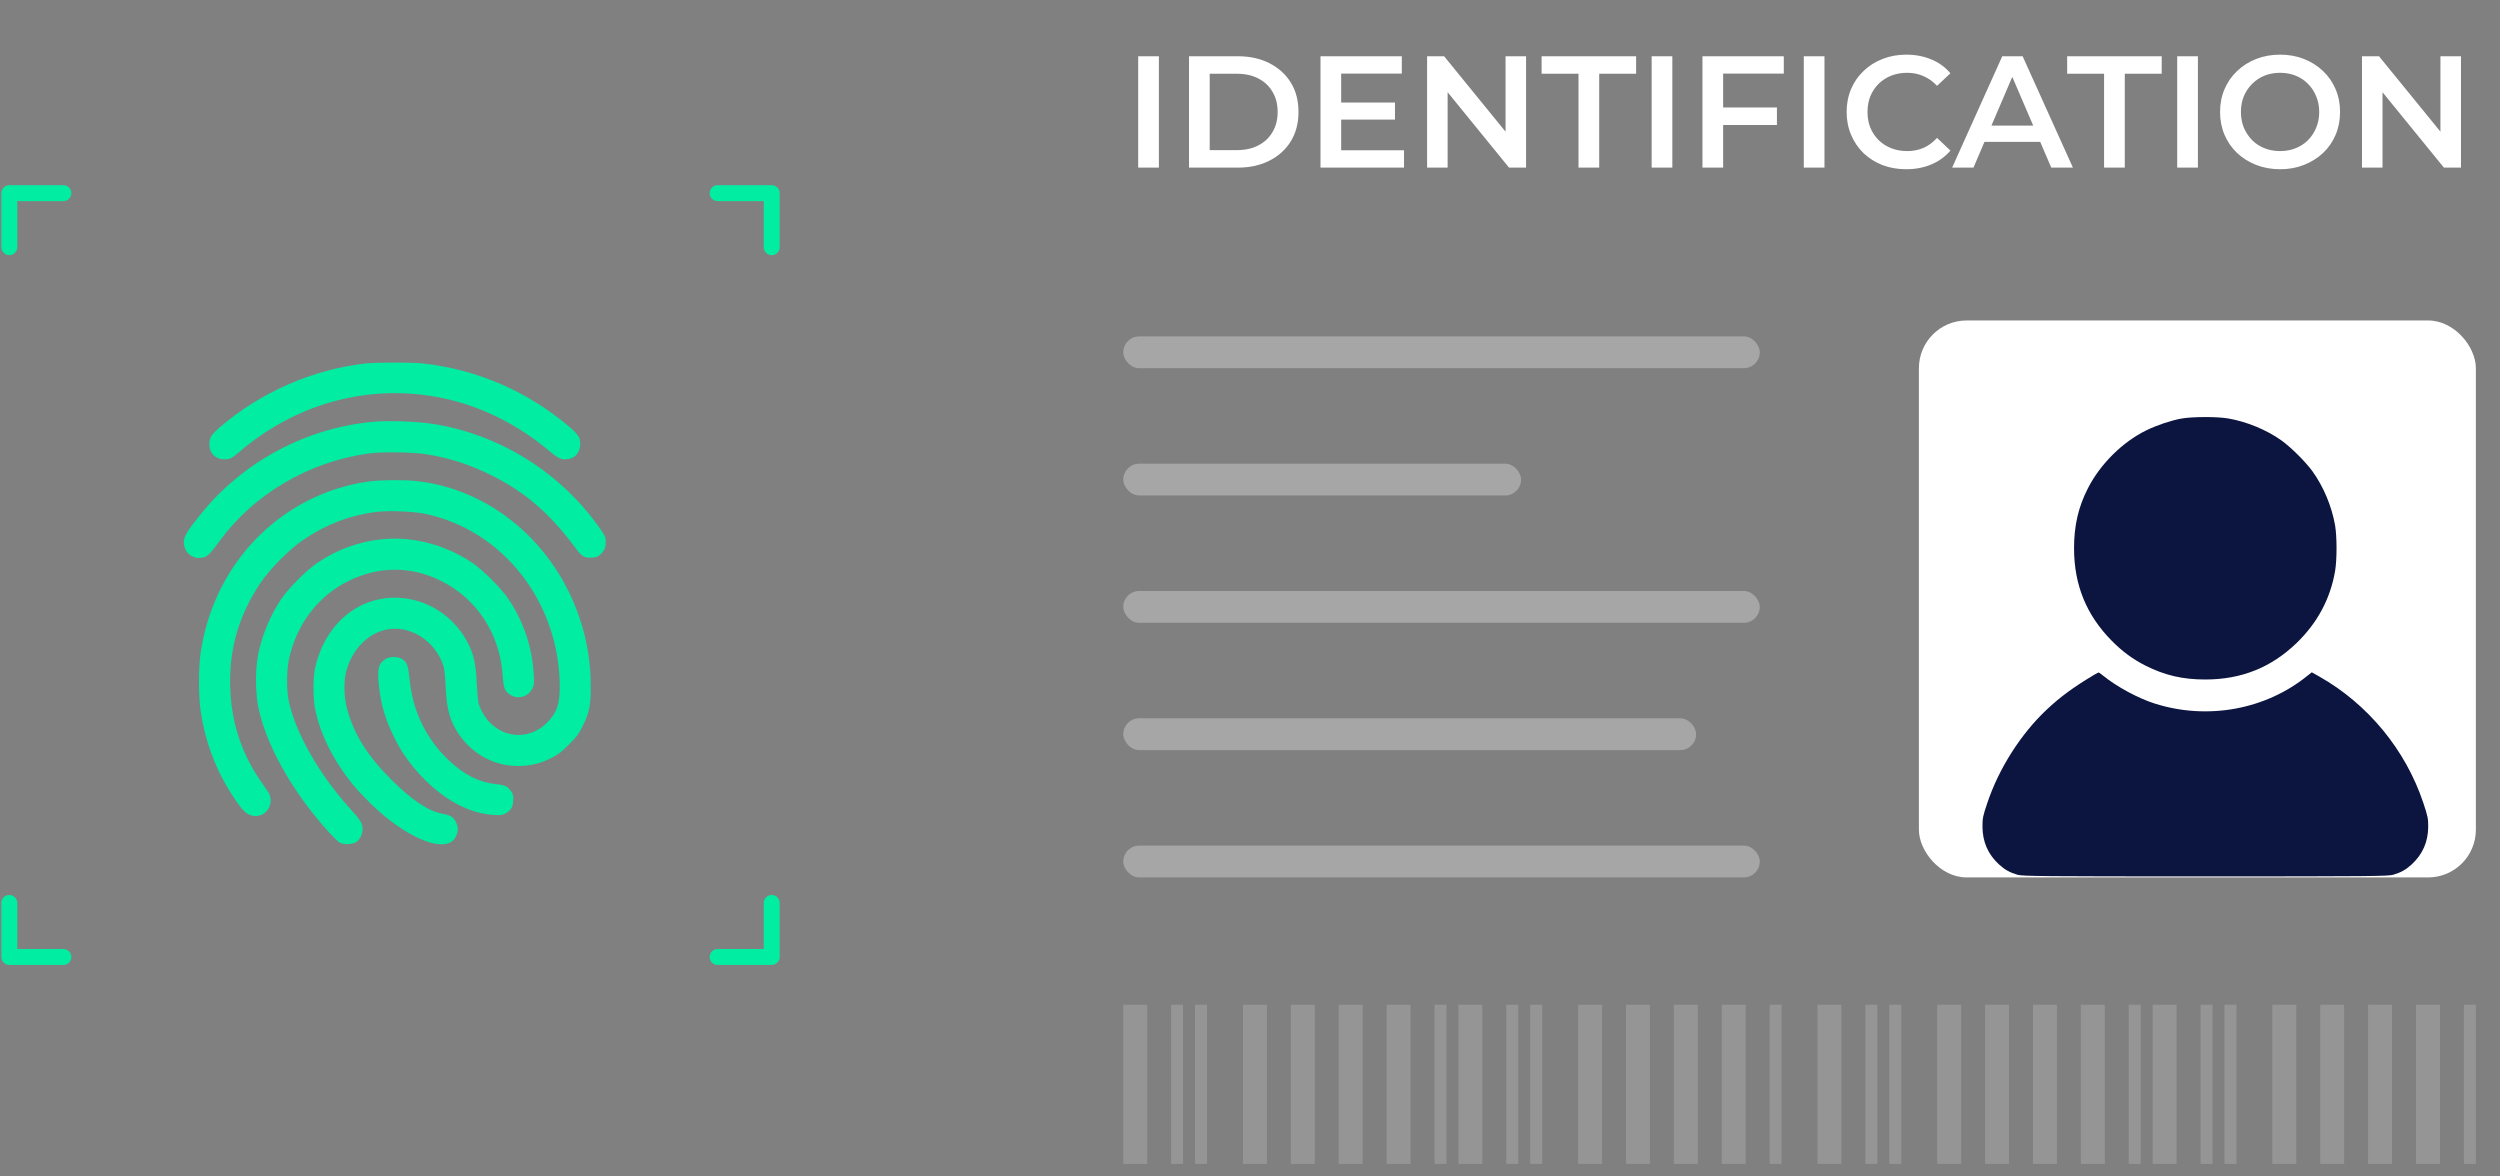
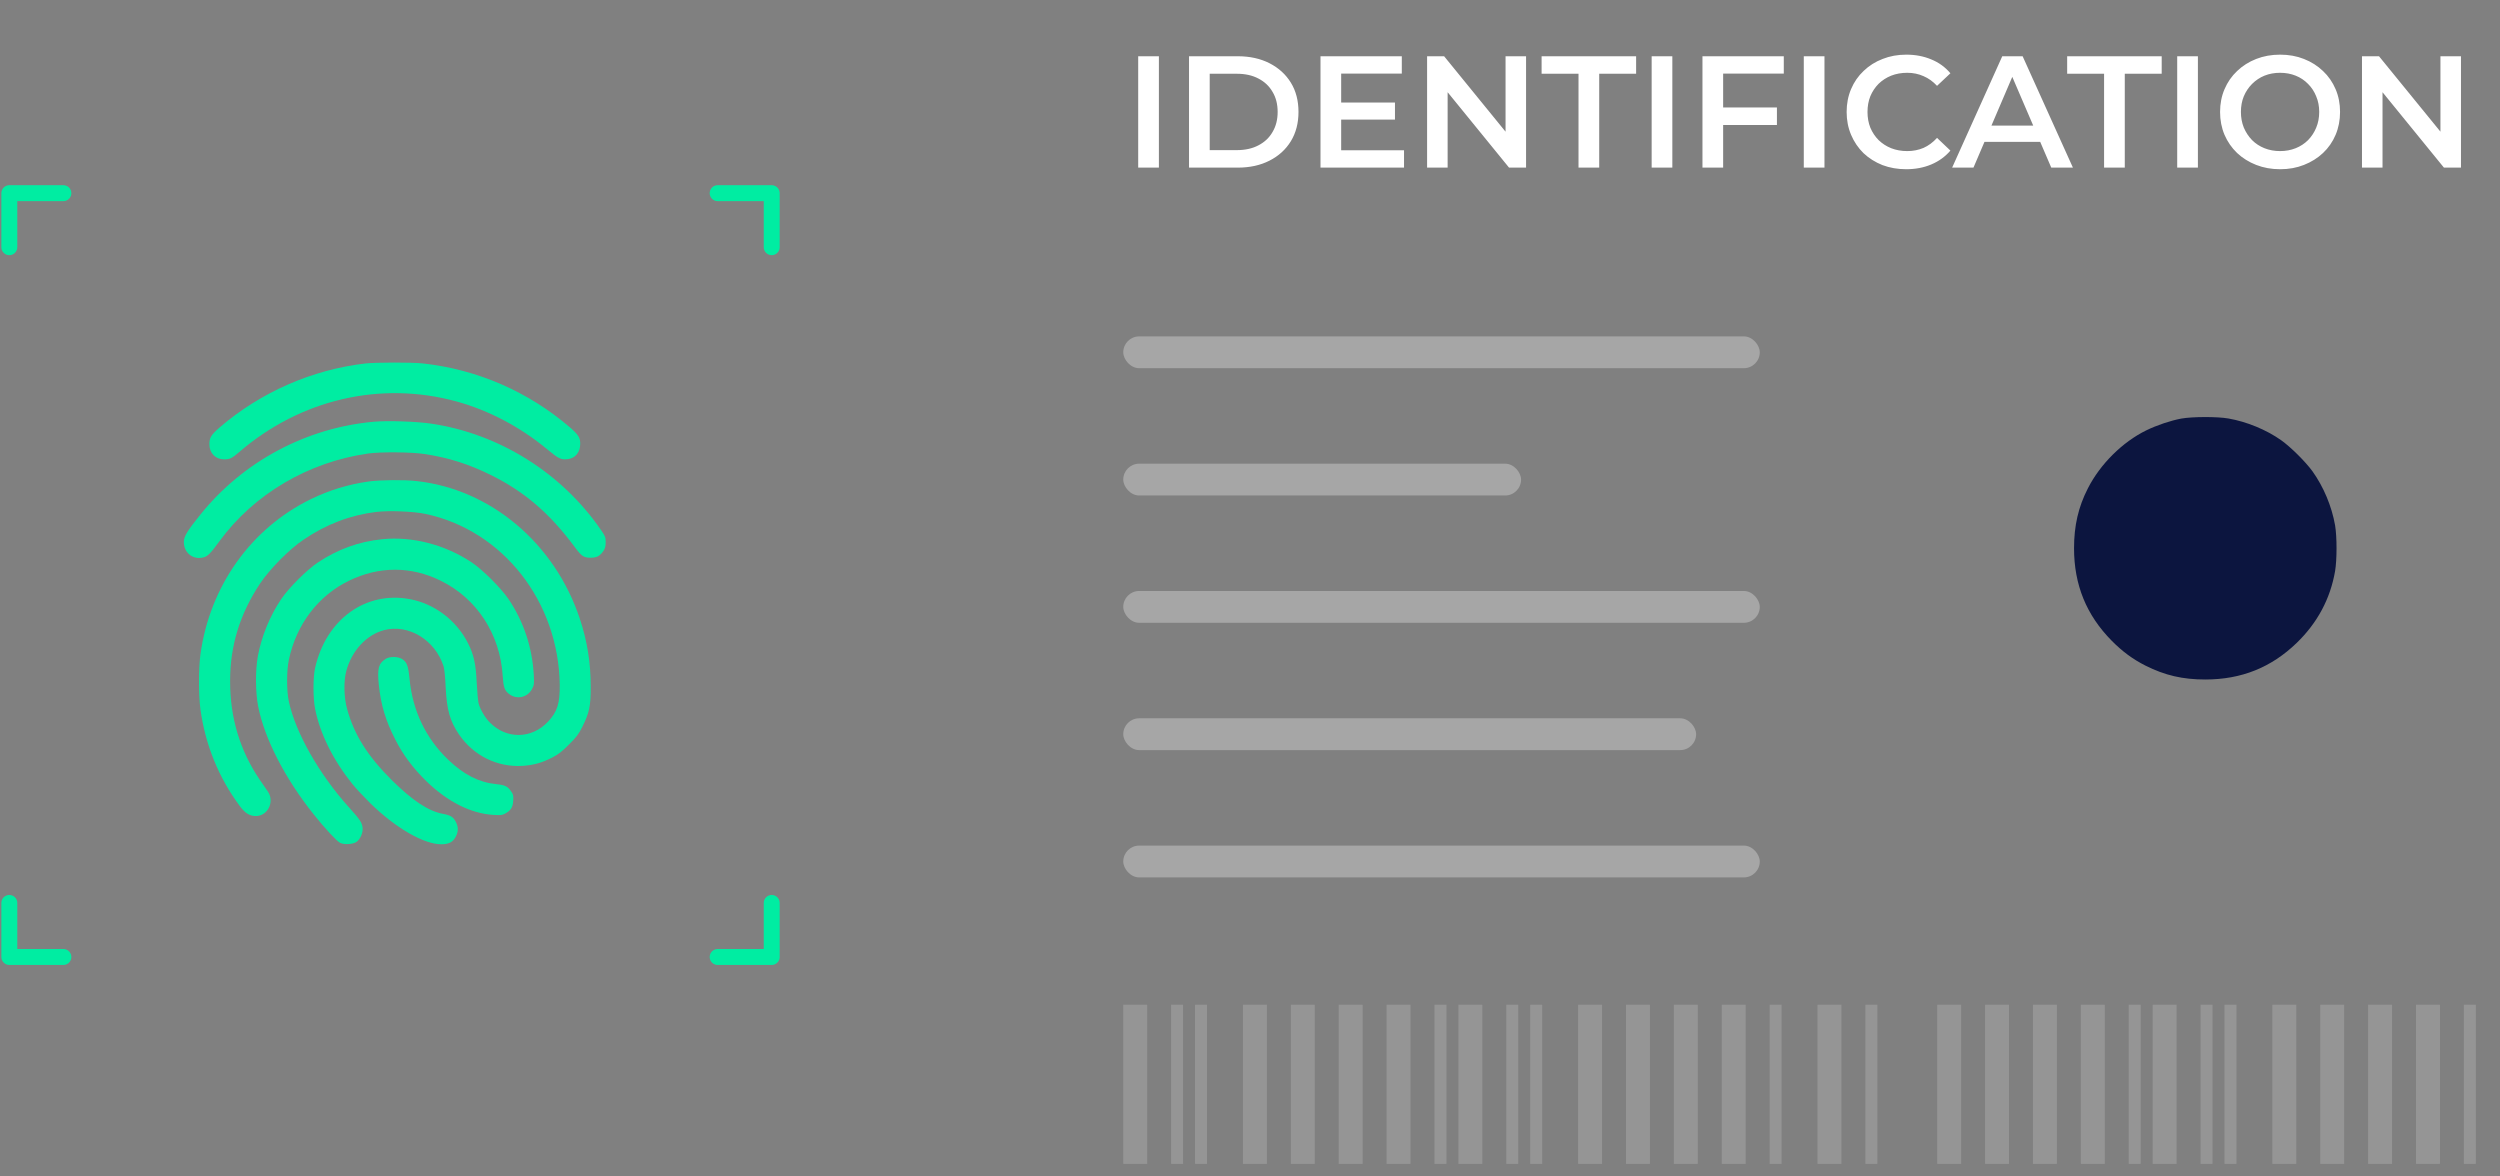
<svg xmlns="http://www.w3.org/2000/svg" width="136" height="64" viewBox="0 0 136 64" fill="none">
  <rect x="0" y="0" width="136" height="64" fill="#808080" stroke="none" />
  <path d="M3.448 52.06H0.507V49.119" stroke="#00EDA2" stroke-width="0.866" stroke-linecap="round" stroke-linejoin="round" />
  <path d="M3.448 10.508H0.507V13.448" stroke="#00EDA2" stroke-width="0.866" stroke-linecap="round" stroke-linejoin="round" />
  <path d="M39.04 10.508H41.981V13.448" stroke="#00EDA2" stroke-width="0.866" stroke-linecap="round" stroke-linejoin="round" />
  <path d="M39.04 52.06H41.981V49.119" stroke="#00EDA2" stroke-width="0.866" stroke-linecap="round" stroke-linejoin="round" />
  <path d="M61.918 9.119V3.06H63.044V9.119H61.918ZM64.683 9.119V3.06H67.332C67.99 3.06 68.567 3.187 69.063 3.441C69.559 3.695 69.946 4.047 70.223 4.497C70.5 4.947 70.638 5.478 70.638 6.09C70.638 6.696 70.5 7.226 70.223 7.682C69.946 8.133 69.559 8.485 69.063 8.738C68.567 8.992 67.99 9.119 67.332 9.119H64.683ZM65.808 8.167H67.28C67.736 8.167 68.128 8.081 68.457 7.907C68.792 7.734 69.049 7.492 69.227 7.18C69.412 6.869 69.504 6.505 69.504 6.09C69.504 5.668 69.412 5.305 69.227 4.999C69.049 4.687 68.792 4.445 68.457 4.272C68.128 4.098 67.736 4.012 67.28 4.012H65.808V8.167ZM72.873 5.579H75.886V6.505H72.873V5.579ZM72.96 8.176H76.379V9.119H71.835V3.06H76.258V4.003H72.96V8.176ZM77.634 9.119V3.06H78.56L82.36 7.726H81.902V3.06H83.018V9.119H82.092L78.292 4.453H78.751V9.119H77.634ZM85.871 9.119V4.012H83.863V3.06H89.005V4.012H86.997V9.119H85.871ZM89.85 9.119V3.06H90.975V9.119H89.85ZM93.644 5.847H96.665V6.799H93.644V5.847ZM93.739 9.119H92.614V3.06H97.038V4.003H93.739V9.119ZM98.126 9.119V3.06H99.251V9.119H98.126ZM103.695 9.206C103.233 9.206 102.803 9.131 102.405 8.981C102.013 8.825 101.669 8.609 101.375 8.332C101.087 8.049 100.861 7.717 100.7 7.336C100.538 6.955 100.457 6.54 100.457 6.09C100.457 5.639 100.538 5.224 100.7 4.843C100.861 4.462 101.089 4.133 101.384 3.856C101.678 3.573 102.021 3.357 102.414 3.207C102.806 3.051 103.236 2.973 103.704 2.973C104.2 2.973 104.653 3.06 105.063 3.233C105.473 3.4 105.819 3.651 106.102 3.986L105.375 4.67C105.155 4.433 104.91 4.257 104.639 4.142C104.367 4.021 104.073 3.96 103.756 3.96C103.438 3.96 103.147 4.012 102.881 4.116C102.622 4.22 102.394 4.367 102.197 4.557C102.007 4.748 101.857 4.973 101.747 5.233C101.643 5.492 101.592 5.778 101.592 6.09C101.592 6.401 101.643 6.687 101.747 6.947C101.857 7.206 102.007 7.431 102.197 7.622C102.394 7.812 102.622 7.959 102.881 8.063C103.147 8.167 103.438 8.219 103.756 8.219C104.073 8.219 104.367 8.161 104.639 8.046C104.91 7.925 105.155 7.743 105.375 7.501L106.102 8.193C105.819 8.522 105.473 8.773 105.063 8.946C104.653 9.119 104.197 9.206 103.695 9.206ZM106.196 9.119L108.923 3.06H110.031L112.767 9.119H111.589L109.243 3.657H109.693L107.356 9.119H106.196ZM107.451 7.717L107.754 6.834H111.027L111.33 7.717H107.451ZM114.462 9.119V4.012H112.454V3.06H117.596V4.012H115.588V9.119H114.462ZM118.44 9.119V3.06H119.566V9.119H118.44ZM124.044 9.206C123.571 9.206 123.135 9.128 122.737 8.972C122.339 8.816 121.993 8.6 121.698 8.323C121.404 8.04 121.176 7.711 121.014 7.336C120.853 6.955 120.772 6.54 120.772 6.09C120.772 5.639 120.853 5.227 121.014 4.852C121.176 4.471 121.404 4.142 121.698 3.865C121.993 3.582 122.339 3.363 122.737 3.207C123.135 3.051 123.568 2.973 124.036 2.973C124.509 2.973 124.942 3.051 125.334 3.207C125.732 3.363 126.079 3.582 126.373 3.865C126.667 4.142 126.895 4.471 127.057 4.852C127.218 5.227 127.299 5.639 127.299 6.09C127.299 6.54 127.218 6.955 127.057 7.336C126.895 7.717 126.667 8.046 126.373 8.323C126.079 8.6 125.732 8.816 125.334 8.972C124.942 9.128 124.512 9.206 124.044 9.206ZM124.036 8.219C124.341 8.219 124.624 8.167 124.884 8.063C125.144 7.959 125.369 7.812 125.559 7.622C125.75 7.426 125.897 7.2 126.001 6.947C126.11 6.687 126.165 6.401 126.165 6.09C126.165 5.778 126.11 5.495 126.001 5.241C125.897 4.981 125.75 4.756 125.559 4.566C125.369 4.37 125.144 4.22 124.884 4.116C124.624 4.012 124.341 3.96 124.036 3.96C123.73 3.96 123.447 4.012 123.187 4.116C122.933 4.22 122.708 4.37 122.512 4.566C122.322 4.756 122.172 4.981 122.062 5.241C121.958 5.495 121.906 5.778 121.906 6.09C121.906 6.395 121.958 6.678 122.062 6.938C122.172 7.198 122.322 7.426 122.512 7.622C122.702 7.812 122.928 7.959 123.187 8.063C123.447 8.167 123.73 8.219 124.036 8.219ZM128.492 9.119V3.06H129.418L133.219 7.726H132.76V3.06H133.877V9.119H132.95L129.15 4.453H129.609V9.119H128.492Z" fill="white" />
  <rect opacity="0.3" x="61.105" y="18.299" width="34.627" height="1.731" rx="0.866" fill="white" />
  <rect opacity="0.3" x="61.105" y="25.224" width="21.642" height="1.731" rx="0.866" fill="white" />
  <rect opacity="0.3" x="61.105" y="32.149" width="34.627" height="1.731" rx="0.866" fill="white" />
  <rect opacity="0.3" x="61.105" y="39.075" width="31.164" height="1.731" rx="0.866" fill="white" />
  <rect opacity="0.3" x="61.105" y="46" width="34.627" height="1.731" rx="0.866" fill="white" />
-   <rect x="104.388" y="17.433" width="30.299" height="30.299" rx="2.597" fill="white" />
  <path d="M118.665 22.77C118.096 22.876 117.337 23.127 116.745 23.418C115.462 24.048 114.251 25.248 113.582 26.564C113.063 27.574 112.828 28.595 112.828 29.823C112.828 31.815 113.498 33.461 114.882 34.861C115.462 35.447 116.026 35.86 116.706 36.206C117.772 36.741 118.737 36.965 119.97 36.965C121.929 36.965 123.558 36.312 124.942 34.973C126.069 33.879 126.766 32.579 127.028 31.073C127.134 30.448 127.134 29.198 127.028 28.573C126.844 27.535 126.403 26.481 125.795 25.633C125.421 25.119 124.607 24.31 124.094 23.948C123.29 23.378 122.219 22.938 121.22 22.765C120.612 22.659 119.262 22.664 118.665 22.77Z" fill="#0C153F" />
-   <path d="M113.944 36.697C112.817 37.366 112.086 37.902 111.333 38.611C109.933 39.927 108.733 41.813 108.108 43.688C107.868 44.391 107.846 44.519 107.846 44.971C107.852 45.791 108.142 46.467 108.739 47.019C109.057 47.309 109.319 47.46 109.754 47.588C110.028 47.666 111.021 47.677 119.97 47.677C128.92 47.677 129.913 47.666 130.186 47.588C130.622 47.46 130.884 47.309 131.202 47.019C131.799 46.461 132.089 45.791 132.095 44.971C132.095 44.519 132.067 44.391 131.832 43.688C130.873 40.798 128.814 38.298 126.169 36.803L125.762 36.574L125.527 36.758C123.245 38.611 120.076 39.185 117.208 38.27C116.321 37.991 115.138 37.349 114.413 36.758C114.285 36.658 114.173 36.574 114.162 36.58C114.151 36.58 114.05 36.635 113.944 36.697Z" fill="#0C153F" />
  <g opacity="0.4">
    <rect opacity="0.5" x="61.105" y="54.657" width="1.302" height="8.657" fill="#EDEDED" />
    <rect opacity="0.5" x="67.616" y="54.657" width="1.302" height="8.657" fill="#EDEDED" />
    <rect opacity="0.5" x="70.221" y="54.657" width="1.302" height="8.657" fill="#EDEDED" />
    <rect opacity="0.5" x="72.826" y="54.657" width="1.302" height="8.657" fill="#EDEDED" />
    <rect opacity="0.5" x="75.43" y="54.657" width="1.302" height="8.657" fill="#EDEDED" />
    <rect opacity="0.5" x="63.709" y="54.657" width="0.651" height="8.657" fill="#EDEDED" />
    <rect opacity="0.5" x="65.011" y="54.657" width="0.651" height="8.657" fill="#EDEDED" />
    <rect opacity="0.5" x="78.035" y="54.657" width="0.651" height="8.657" fill="#EDEDED" />
    <rect opacity="0.5" x="79.337" y="54.657" width="1.302" height="8.657" fill="#EDEDED" />
    <rect opacity="0.5" x="85.849" y="54.657" width="1.302" height="8.657" fill="#EDEDED" />
    <rect opacity="0.5" x="88.454" y="54.657" width="1.302" height="8.657" fill="#EDEDED" />
    <rect opacity="0.5" x="91.058" y="54.657" width="1.302" height="8.657" fill="#EDEDED" />
    <rect opacity="0.5" x="93.663" y="54.657" width="1.302" height="8.657" fill="#EDEDED" />
    <rect opacity="0.5" x="81.942" y="54.657" width="0.651" height="8.657" fill="#EDEDED" />
    <rect opacity="0.5" x="83.244" y="54.657" width="0.651" height="8.657" fill="#EDEDED" />
    <rect opacity="0.5" x="96.268" y="54.657" width="0.651" height="8.657" fill="#EDEDED" />
    <rect opacity="0.5" x="98.872" y="54.657" width="1.302" height="8.657" fill="#EDEDED" />
    <rect opacity="0.5" x="105.384" y="54.657" width="1.302" height="8.657" fill="#EDEDED" />
    <rect opacity="0.5" x="107.989" y="54.657" width="1.302" height="8.657" fill="#EDEDED" />
    <rect opacity="0.5" x="110.593" y="54.657" width="1.302" height="8.657" fill="#EDEDED" />
    <rect opacity="0.5" x="113.198" y="54.657" width="1.302" height="8.657" fill="#EDEDED" />
    <rect opacity="0.5" x="101.477" y="54.657" width="0.651" height="8.657" fill="#EDEDED" />
-     <rect opacity="0.5" x="102.779" y="54.657" width="0.651" height="8.657" fill="#EDEDED" />
    <rect opacity="0.5" x="115.803" y="54.657" width="0.651" height="8.657" fill="#EDEDED" />
    <rect opacity="0.5" x="117.105" y="54.657" width="1.302" height="8.657" fill="#EDEDED" />
    <rect opacity="0.5" x="123.617" y="54.657" width="1.302" height="8.657" fill="#EDEDED" />
    <rect opacity="0.5" x="126.221" y="54.657" width="1.302" height="8.657" fill="#EDEDED" />
    <rect opacity="0.5" x="128.826" y="54.657" width="1.302" height="8.657" fill="#EDEDED" />
    <rect opacity="0.5" x="131.431" y="54.657" width="1.302" height="8.657" fill="#EDEDED" />
    <rect opacity="0.5" x="119.71" y="54.657" width="0.651" height="8.657" fill="#EDEDED" />
    <rect opacity="0.5" x="121.012" y="54.657" width="0.651" height="8.657" fill="#EDEDED" />
    <rect opacity="0.5" x="134.035" y="54.657" width="0.651" height="8.657" fill="#EDEDED" />
  </g>
  <path d="M20.082 26.189C18.95 26.348 17.921 26.66 16.892 27.162C13.645 28.755 11.418 31.888 10.906 35.585C10.799 36.364 10.799 37.833 10.906 38.606C11.172 40.521 11.894 42.298 13.041 43.844C13.333 44.239 13.579 44.392 13.917 44.392C14.562 44.392 14.946 43.624 14.582 43.076C14.501 42.964 14.291 42.651 14.111 42.39C13.046 40.808 12.514 39.036 12.519 37.044C12.519 35.114 13.046 33.409 14.147 31.745C14.675 30.956 15.745 29.871 16.518 29.354C17.762 28.514 19.047 28.023 20.476 27.848C21.177 27.767 22.483 27.818 23.143 27.956C27.352 28.847 30.389 32.718 30.45 37.254C30.46 38.268 30.317 38.724 29.81 39.262C28.919 40.204 27.567 40.224 26.656 39.313C26.395 39.057 26.139 38.621 26.037 38.273C26.006 38.161 25.96 37.654 25.934 37.147C25.888 36.133 25.78 35.631 25.468 35.007C24.843 33.757 23.645 32.846 22.304 32.595C19.887 32.139 17.742 33.691 17.143 36.328C17.025 36.834 17.025 37.987 17.143 38.57C17.414 39.927 18.131 41.366 19.191 42.677C19.375 42.902 19.805 43.363 20.153 43.706C21.531 45.047 23.051 45.928 24.009 45.928C24.413 45.928 24.639 45.81 24.792 45.519C24.936 45.247 24.941 45.001 24.808 44.73C24.664 44.443 24.521 44.351 24.075 44.269C23.297 44.121 22.427 43.542 21.321 42.446C20.005 41.141 19.267 39.973 18.884 38.575C18.709 37.946 18.689 37.05 18.837 36.507C19.134 35.396 19.938 34.53 20.891 34.279C22.227 33.931 23.671 34.812 24.132 36.251C24.173 36.384 24.224 36.865 24.244 37.377C24.306 38.627 24.475 39.221 24.966 39.948C25.75 41.1 27.04 41.745 28.417 41.663C29.017 41.627 29.477 41.499 30.056 41.202C30.373 41.038 30.578 40.88 30.952 40.501C31.367 40.091 31.479 39.938 31.684 39.528C32.058 38.78 32.14 38.391 32.135 37.372C32.135 36.036 31.945 34.873 31.541 33.655C30.174 29.543 26.677 26.604 22.647 26.169C21.986 26.092 20.701 26.108 20.082 26.189Z" fill="#00EDA2" />
  <path d="M19.891 19.771C16.988 20.104 14.187 21.333 11.96 23.243C11.483 23.658 11.391 23.806 11.391 24.17C11.391 24.656 11.724 24.989 12.2 24.989C12.497 24.989 12.62 24.933 13.014 24.59C16.348 21.722 20.705 20.708 24.837 21.84C26.599 22.326 28.314 23.233 29.773 24.446C30.388 24.958 30.526 25.025 30.9 24.974C31.309 24.922 31.565 24.595 31.565 24.134C31.565 23.811 31.458 23.642 30.997 23.243C28.744 21.307 25.959 20.094 23.004 19.771C22.426 19.705 20.454 19.71 19.891 19.771Z" fill="#00EDA2" />
  <path d="M20.338 22.942C16.641 23.274 13.21 25.113 10.891 28.006C10.184 28.881 10.005 29.183 10 29.48C10 30.079 10.502 30.473 11.075 30.32C11.306 30.258 11.454 30.105 11.941 29.439C13.809 26.884 16.764 25.138 20.02 24.672C20.696 24.575 22.401 24.59 23.093 24.698C24.424 24.902 25.509 25.251 26.702 25.84C28.551 26.756 29.923 27.939 31.295 29.798C31.638 30.258 31.761 30.34 32.13 30.34C32.468 30.34 32.637 30.248 32.837 29.956C32.918 29.828 32.949 29.716 32.949 29.495C32.949 29.229 32.929 29.173 32.688 28.825C30.558 25.727 27.153 23.592 23.446 23.044C22.627 22.926 21.096 22.875 20.338 22.942Z" fill="#00EDA2" />
  <path d="M20.778 29.335C19.503 29.468 18.377 29.878 17.291 30.6C16.708 30.984 15.709 31.982 15.3 32.587C14.68 33.508 14.219 34.635 14.025 35.71C13.886 36.478 13.897 37.691 14.045 38.434C14.398 40.2 15.494 42.331 17.056 44.292C17.68 45.075 18.326 45.766 18.505 45.853C18.735 45.961 19.206 45.93 19.396 45.797C19.611 45.638 19.754 45.295 19.724 45.024C19.693 44.752 19.575 44.573 18.991 43.928C17.368 42.131 16.068 39.847 15.709 38.142C15.586 37.553 15.591 36.483 15.714 35.889C16.124 33.959 17.312 32.402 18.991 31.588C20.625 30.794 22.355 30.794 23.968 31.588C25.945 32.556 27.209 34.502 27.348 36.78C27.389 37.4 27.45 37.569 27.701 37.758C28.116 38.076 28.704 37.942 28.945 37.477C29.058 37.261 29.063 37.205 29.037 36.698C28.95 35.203 28.484 33.81 27.665 32.592C27.25 31.982 26.252 30.989 25.668 30.6C24.204 29.622 22.422 29.166 20.778 29.335Z" fill="#00EDA2" />
  <path d="M20.987 35.841C20.593 36.082 20.516 36.368 20.608 37.259C20.721 38.355 20.977 39.21 21.515 40.255C21.93 41.074 22.493 41.816 23.204 42.508C24.357 43.624 25.621 44.254 26.835 44.33C27.255 44.356 27.321 44.346 27.5 44.248C27.797 44.08 27.9 43.911 27.92 43.552C27.936 43.296 27.92 43.214 27.818 43.071C27.618 42.774 27.48 42.707 26.983 42.656C26.046 42.559 25.237 42.144 24.382 41.33C23.158 40.157 22.442 38.657 22.278 36.921C22.206 36.205 22.134 36.015 21.873 35.851C21.643 35.708 21.207 35.703 20.987 35.841Z" fill="#00EDA2" />
</svg>